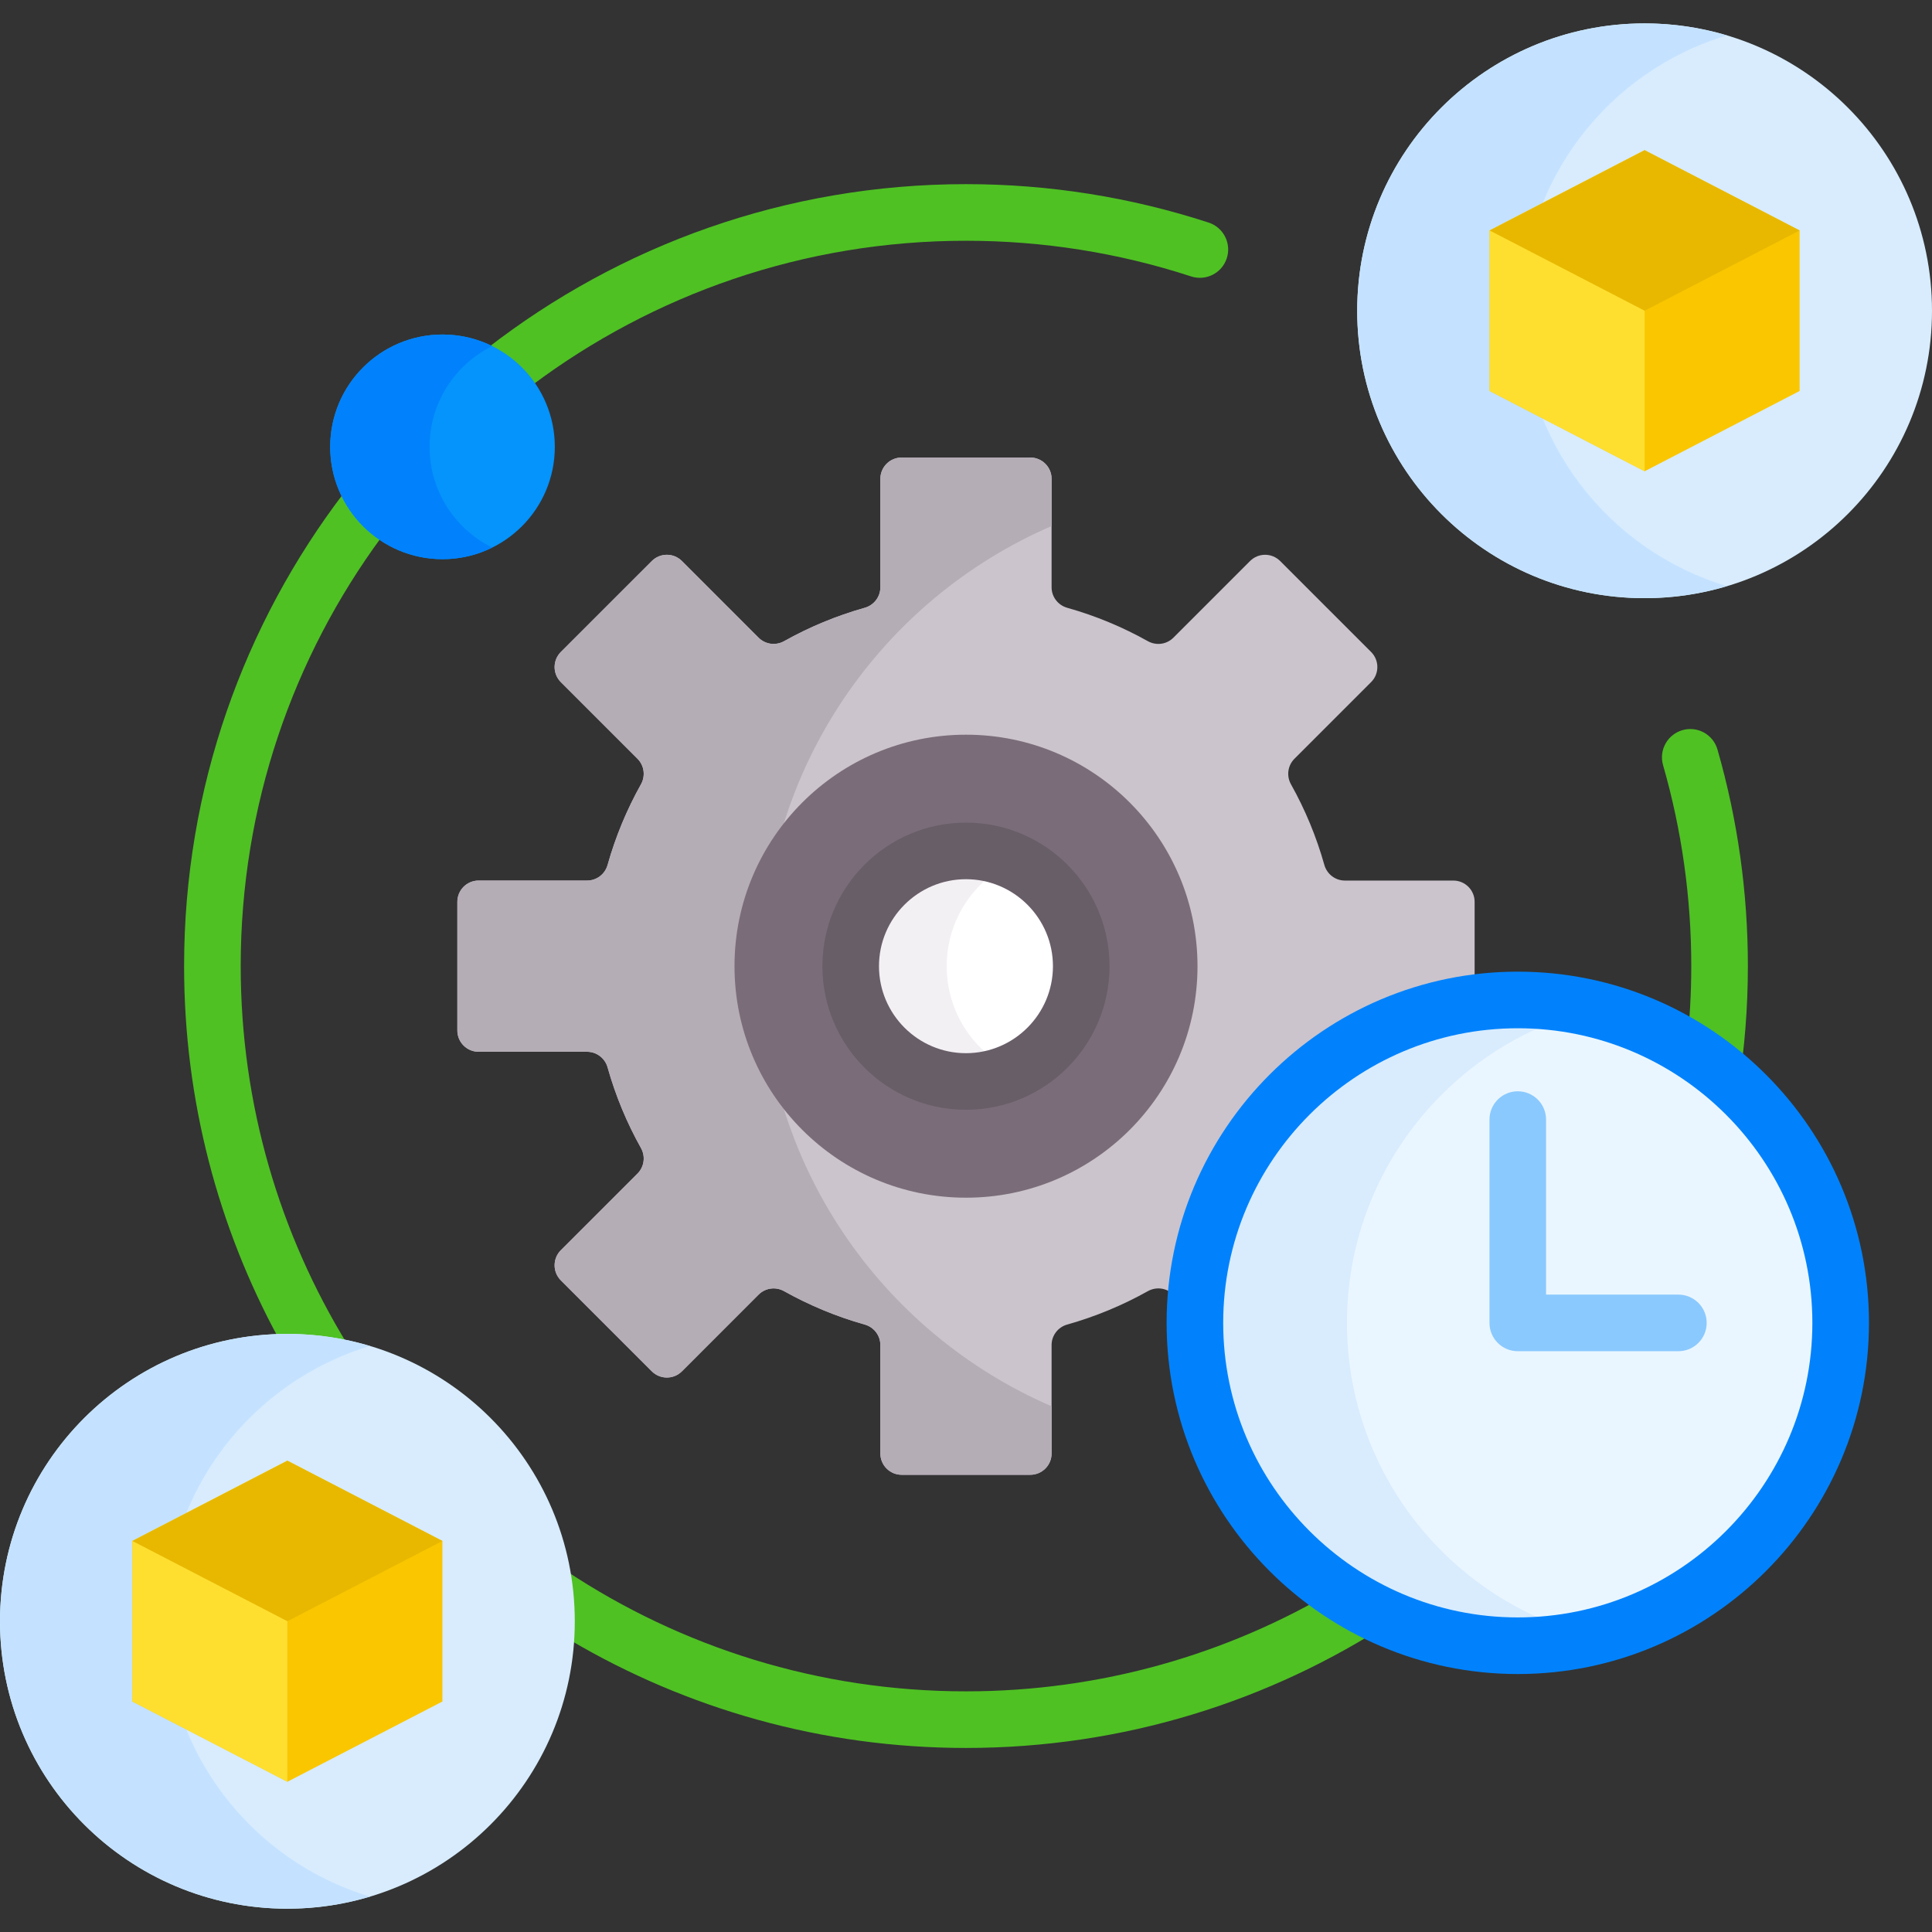
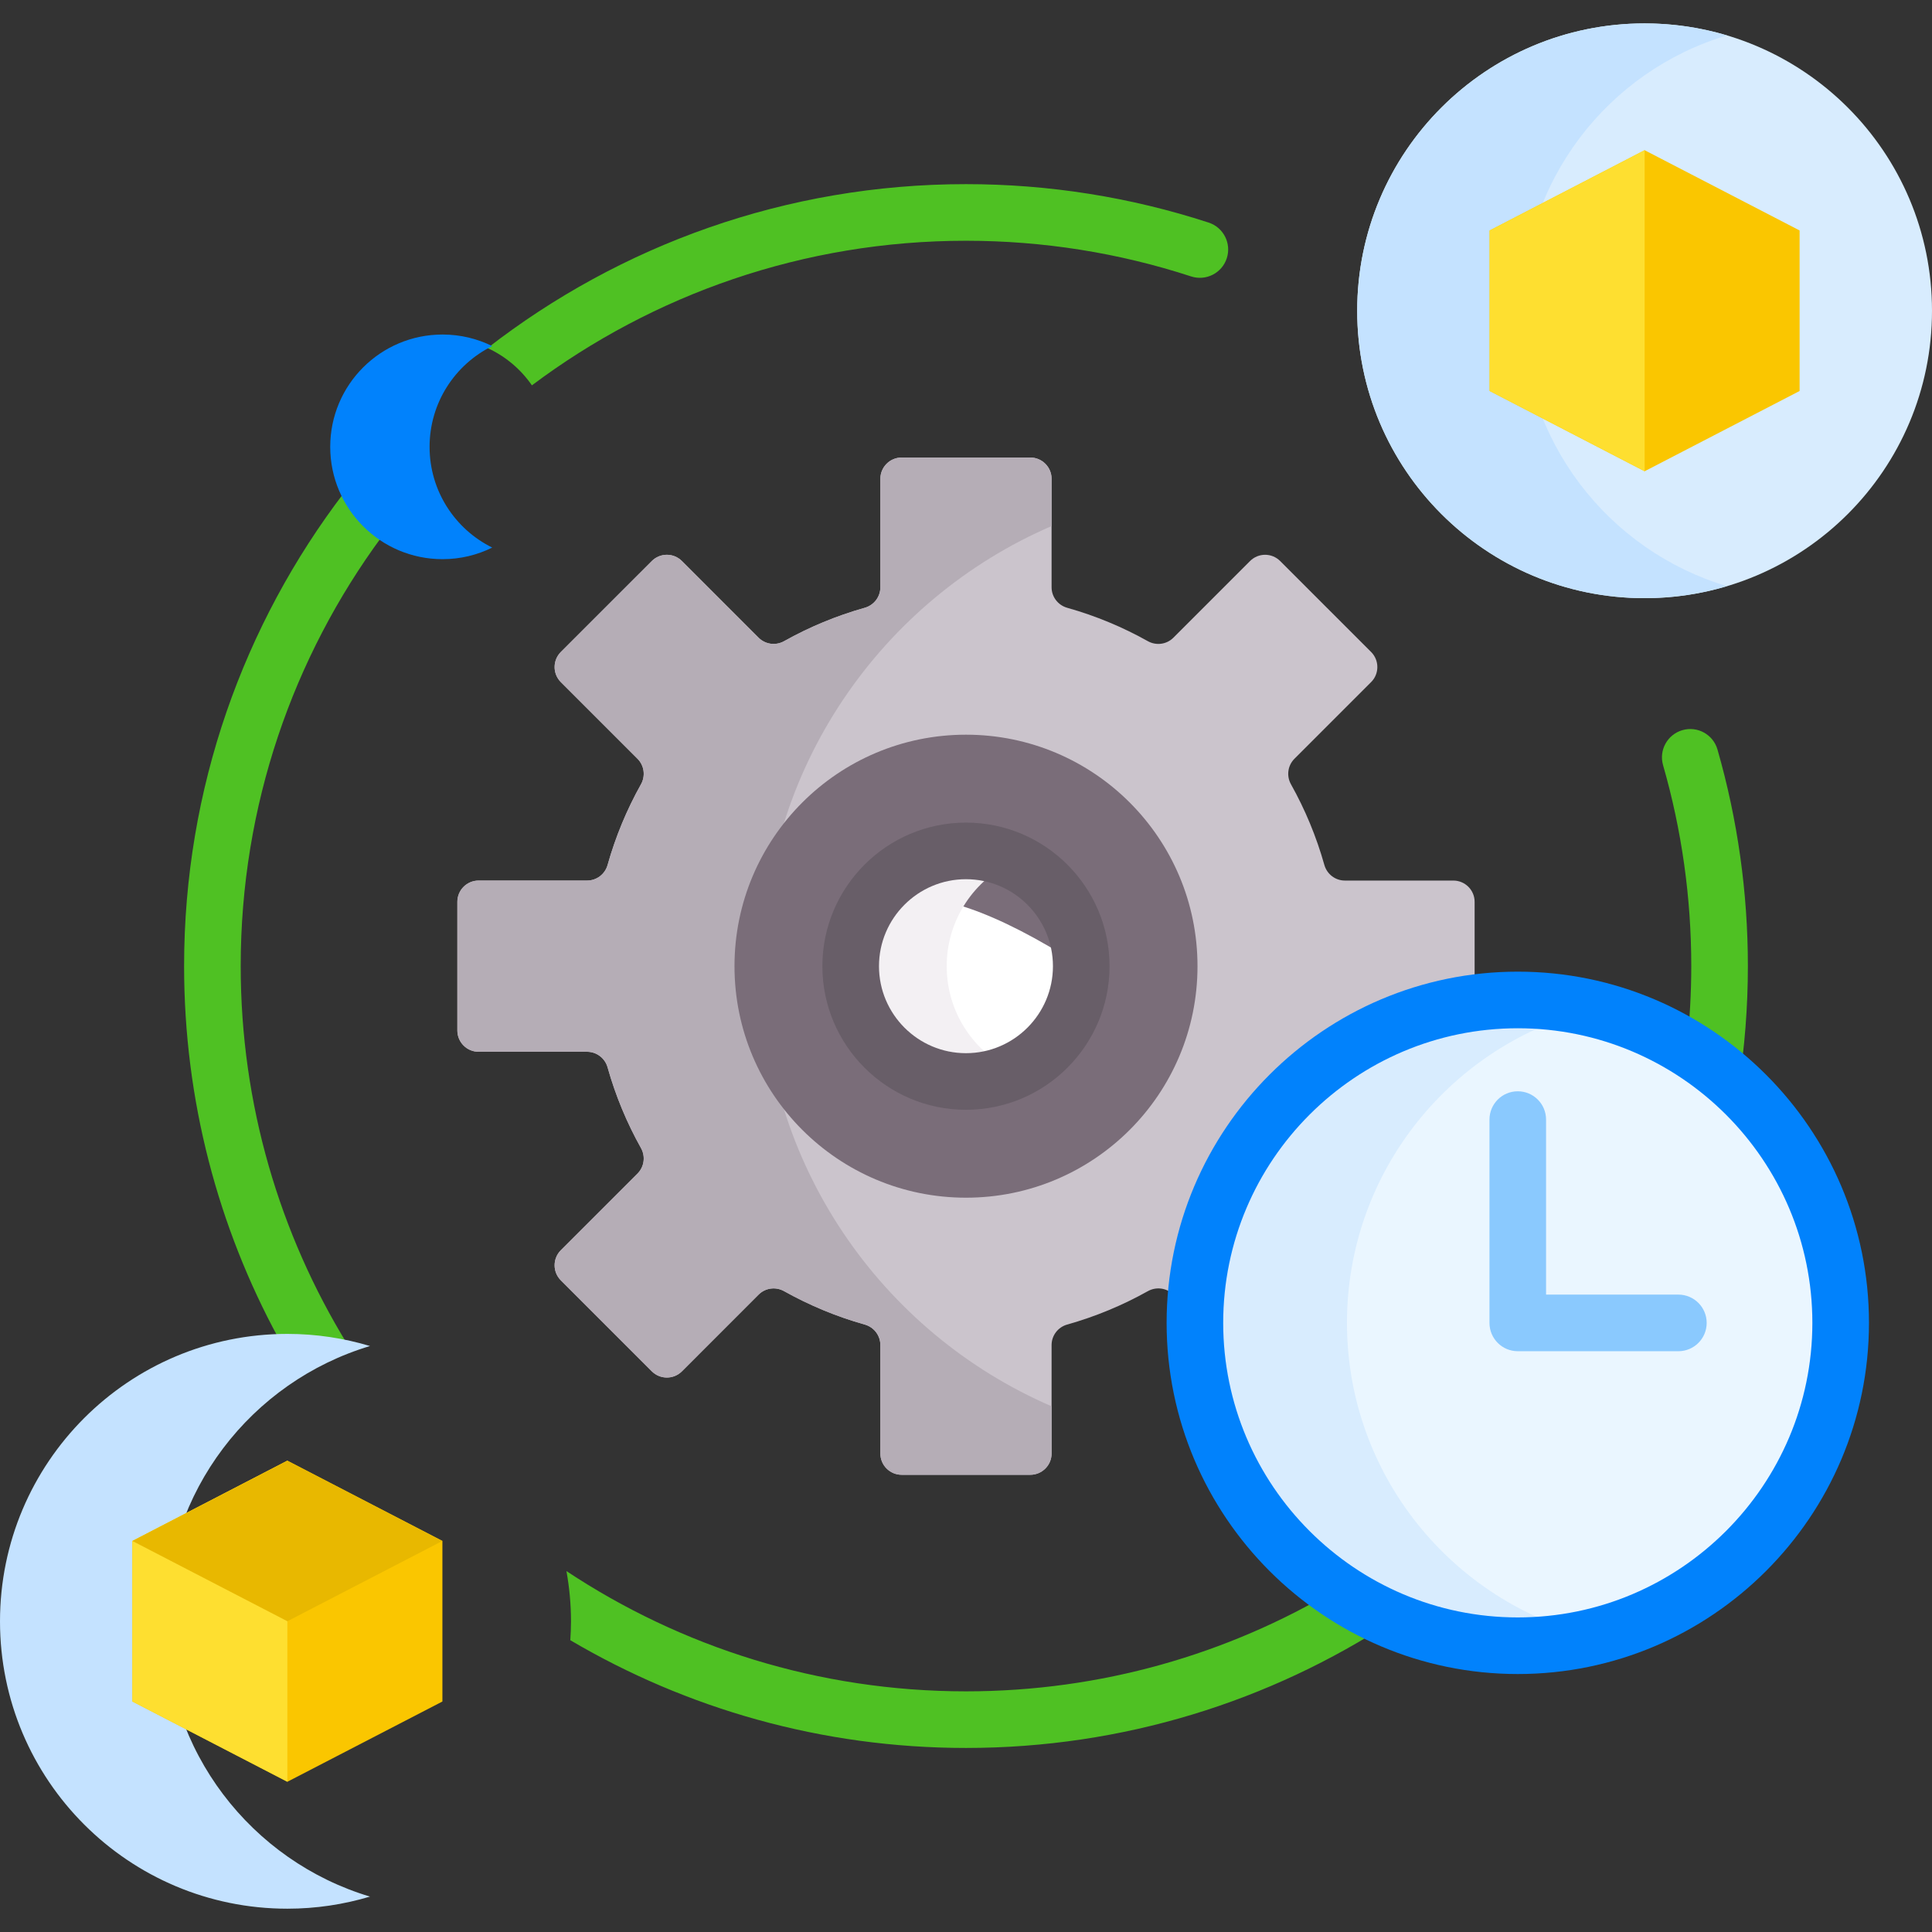
<svg xmlns="http://www.w3.org/2000/svg" width="80" height="80" viewBox="0 0 80 80" fill="none">
  <rect x="0" y="0" width="80" height="80" fill="#333333" stroke="none" />
  <g clip-path="url(#clip0_2538_957)">
    <path d="M22.025 15.956C27.04 12.197 33.264 9.969 39.999 9.969C43.181 9.969 46.317 10.466 49.321 11.446C49.936 11.646 50.598 11.31 50.798 10.695C50.999 10.08 50.663 9.418 50.048 9.217C46.809 8.161 43.428 7.625 39.999 7.625C32.542 7.625 25.667 10.161 20.188 14.412C20.93 14.753 21.565 15.289 22.025 15.956Z" fill="#4FC123" />
    <path d="M55.323 65.822C50.834 68.496 45.593 70.035 39.999 70.035C33.89 70.035 28.202 68.2 23.455 65.055C23.577 65.731 23.644 66.426 23.644 67.137C23.644 67.399 23.632 67.659 23.615 67.917C28.424 70.751 34.025 72.379 39.999 72.379C46.521 72.379 52.597 70.439 57.684 67.109C56.851 66.759 56.061 66.326 55.323 65.822Z" fill="#4FC123" />
    <path d="M11.9 55.391C12.751 55.391 13.58 55.484 14.38 55.657C11.582 51.095 9.967 45.733 9.967 40.001C9.967 33.354 12.139 27.205 15.809 22.224C15.138 21.77 14.597 21.139 14.25 20.398C10.095 25.843 7.623 32.638 7.623 40.001C7.623 45.572 9.038 50.818 11.526 55.401C11.65 55.397 11.774 55.391 11.9 55.391Z" fill="#4FC123" />
    <path d="M70.032 40.002C70.032 41.147 69.966 42.275 69.84 43.387C70.611 43.862 71.328 44.413 71.985 45.03C72.242 43.391 72.376 41.712 72.376 40.002C72.376 36.957 71.952 33.941 71.117 31.036C70.938 30.414 70.289 30.054 69.666 30.234C69.044 30.413 68.685 31.062 68.864 31.684C69.639 34.378 70.032 37.176 70.032 40.002Z" fill="#4FC123" />
    <path d="M68.1 24.769C74.672 24.769 80 19.441 80 12.869C80 6.297 74.672 0.969 68.1 0.969C61.527 0.969 56.199 6.297 56.199 12.869C56.199 19.441 61.527 24.769 68.1 24.769Z" fill="#D8ECFE" />
    <path d="M63.018 12.869C63.018 7.482 66.599 2.933 71.509 1.467C70.429 1.144 69.285 0.969 68.1 0.969C61.527 0.969 56.199 6.297 56.199 12.869C56.199 19.441 61.527 24.769 68.1 24.769C69.285 24.769 70.429 24.594 71.509 24.271C66.599 22.805 63.018 18.256 63.018 12.869Z" fill="#C4E2FF" />
    <path d="M61.682 9.543V16.19L68.1 19.514L74.518 16.19V9.543L68.1 6.219L61.682 9.543Z" fill="#FAC600" />
    <path d="M61.682 9.543V16.19L68.1 19.514V6.219L61.682 9.543Z" fill="#FEDF30" />
-     <path d="M61.682 9.543L68.1 12.866L74.518 9.543L68.1 6.219L61.682 9.543Z" fill="#E8B800" />
-     <path d="M11.9 79.035C18.473 79.035 23.801 73.707 23.801 67.135C23.801 60.562 18.473 55.234 11.9 55.234C5.328 55.234 0 60.562 0 67.135C0 73.707 5.328 79.035 11.9 79.035Z" fill="#D8ECFE" />
    <path d="M6.841 67.135C6.841 61.752 10.416 57.206 15.321 55.736C14.237 55.411 13.09 55.234 11.9 55.234C5.328 55.234 0 60.562 0 67.135C0 73.707 5.328 79.035 11.9 79.035C13.09 79.035 14.237 78.858 15.321 78.534C10.416 77.064 6.841 72.518 6.841 67.135Z" fill="#C4E2FF" />
    <path d="M5.482 63.808V70.456L11.9 73.779L18.319 70.456V63.808L11.9 60.484L5.482 63.808Z" fill="#FAC600" />
    <path d="M5.482 63.808V70.456L11.9 73.779V60.484L5.482 63.808Z" fill="#FEDF30" />
    <path d="M5.482 63.808L11.9 67.132L18.319 63.808L11.9 60.484L5.482 63.808Z" fill="#E8B800" />
    <path d="M61.061 41.534V37.343C61.061 36.857 60.666 36.462 60.179 36.462H55.688C55.292 36.462 54.947 36.197 54.839 35.816C54.508 34.64 54.042 33.521 53.457 32.477C53.263 32.131 53.32 31.699 53.6 31.419L56.775 28.244C57.119 27.9 57.119 27.342 56.775 26.997L53.008 23.231C52.664 22.886 52.106 22.886 51.762 23.231L48.587 26.406C48.306 26.686 47.875 26.743 47.529 26.549C46.485 25.964 45.366 25.498 44.19 25.167C43.809 25.059 43.544 24.714 43.544 24.318V19.827C43.544 19.34 43.149 18.945 42.662 18.945H37.336C36.849 18.945 36.454 19.34 36.454 19.827V24.318C36.454 24.714 36.189 25.059 35.808 25.167C34.632 25.498 33.513 25.964 32.469 26.549C32.123 26.743 31.692 26.686 31.411 26.406L28.237 23.231C27.892 22.886 27.334 22.886 26.99 23.231L23.223 26.997C22.879 27.342 22.879 27.9 23.223 28.244L26.398 31.419C26.678 31.699 26.735 32.131 26.541 32.477C25.956 33.521 25.49 34.64 25.159 35.816C25.052 36.197 24.706 36.462 24.31 36.462H19.819C19.332 36.462 18.938 36.856 18.938 37.343V42.67C18.938 43.157 19.332 43.552 19.819 43.552H24.31C24.706 43.552 25.052 43.817 25.159 44.198C25.49 45.374 25.956 46.493 26.541 47.537C26.735 47.883 26.678 48.314 26.398 48.595L23.223 51.769C22.879 52.114 22.879 52.672 23.223 53.016L26.99 56.783C27.334 57.127 27.892 57.127 28.237 56.783L31.411 53.608C31.692 53.327 32.123 53.271 32.469 53.465C33.513 54.049 34.632 54.516 35.808 54.847C36.189 54.954 36.454 55.3 36.454 55.696V60.186C36.454 60.673 36.849 61.068 37.336 61.068H42.662C43.149 61.068 43.544 60.673 43.544 60.186V55.696C43.544 55.3 43.809 54.954 44.19 54.847C45.366 54.516 46.485 54.049 47.529 53.465C47.875 53.271 48.306 53.327 48.587 53.608L49.484 54.505C49.619 47.863 54.62 42.398 61.061 41.534Z" fill="#CBC4CC" />
    <path d="M31.562 40.007C31.562 31.841 36.495 24.827 43.544 21.783V19.827C43.544 19.34 43.149 18.945 42.662 18.945H37.336C36.849 18.945 36.454 19.34 36.454 19.827V24.318C36.454 24.714 36.189 25.059 35.808 25.167C34.632 25.498 33.513 25.964 32.469 26.549C32.123 26.743 31.692 26.686 31.411 26.406L28.237 23.231C27.892 22.886 27.334 22.886 26.99 23.231L23.223 26.997C22.879 27.342 22.879 27.9 23.223 28.244L26.398 31.419C26.678 31.699 26.735 32.131 26.541 32.477C25.956 33.521 25.49 34.64 25.159 35.816C25.052 36.197 24.706 36.462 24.31 36.462H19.819C19.332 36.462 18.938 36.856 18.938 37.343V42.67C18.938 43.157 19.332 43.552 19.819 43.552H24.31C24.706 43.552 25.052 43.817 25.159 44.198C25.49 45.374 25.956 46.493 26.541 47.537C26.735 47.883 26.678 48.314 26.398 48.595L23.223 51.769C22.879 52.114 22.879 52.672 23.223 53.016L26.99 56.783C27.334 57.127 27.892 57.127 28.237 56.783L31.411 53.608C31.692 53.327 32.123 53.271 32.469 53.465C33.513 54.049 34.632 54.516 35.808 54.847C36.189 54.954 36.454 55.3 36.454 55.696V60.186C36.454 60.673 36.849 61.068 37.336 61.068H42.662C43.149 61.068 43.544 60.673 43.544 60.186V58.231C36.495 55.187 31.562 48.173 31.562 40.007Z" fill="#B5ADB6" />
    <path d="M62.846 68.154C70.23 68.154 76.216 62.168 76.216 54.784C76.216 47.4 70.23 41.414 62.846 41.414C55.462 41.414 49.477 47.4 49.477 54.784C49.477 62.168 55.462 68.154 62.846 68.154Z" fill="#EAF6FF" />
    <path d="M40 49.594C45.294 49.594 49.586 45.302 49.586 40.008C49.586 34.714 45.294 30.422 40 30.422C34.706 30.422 30.414 34.714 30.414 40.008C30.414 45.302 34.706 49.594 40 49.594Z" fill="#7A6D79" />
-     <path d="M39.998 44.782C42.635 44.782 44.772 42.645 44.772 40.008C44.772 37.372 42.635 35.234 39.998 35.234C37.362 35.234 35.225 37.372 35.225 40.008C35.225 42.645 37.362 44.782 39.998 44.782Z" fill="white" />
+     <path d="M39.998 44.782C42.635 44.782 44.772 42.645 44.772 40.008C37.362 35.234 35.225 37.372 35.225 40.008C35.225 42.645 37.362 44.782 39.998 44.782Z" fill="white" />
    <path d="M39.201 40.008C39.201 38.081 40.343 36.422 41.986 35.668C41.381 35.391 40.708 35.234 39.998 35.234C37.362 35.234 35.225 37.372 35.225 40.008C35.225 42.645 37.362 44.782 39.998 44.782C40.708 44.782 41.381 44.626 41.986 44.348C40.343 43.594 39.201 41.935 39.201 40.008Z" fill="#F3F0F3" />
    <path d="M39.998 45.954C36.72 45.954 34.053 43.287 34.053 40.008C34.053 36.73 36.72 34.062 39.998 34.062C43.277 34.062 45.944 36.73 45.944 40.008C45.944 43.287 43.277 45.954 39.998 45.954ZM39.998 36.406C38.012 36.406 36.397 38.022 36.397 40.008C36.397 41.994 38.012 43.61 39.998 43.61C41.984 43.61 43.6 41.994 43.6 40.008C43.6 38.022 41.984 36.406 39.998 36.406Z" fill="#685E68" />
    <path d="M62.848 68.146C70.232 68.146 76.218 62.16 76.218 54.776C76.218 47.392 70.232 41.406 62.848 41.406C55.464 41.406 49.478 47.392 49.478 54.776C49.478 62.16 55.464 68.146 62.848 68.146Z" fill="#EAF6FF" />
    <path d="M55.775 54.776C55.775 48.489 60.139 43.204 65.997 41.784C64.987 41.539 63.933 41.406 62.848 41.406C55.476 41.406 49.478 47.404 49.478 54.776C49.478 62.148 55.476 68.146 62.848 68.146C63.933 68.146 64.987 68.013 65.997 67.768C60.139 66.348 55.775 61.064 55.775 54.776Z" fill="#D8ECFE" />
    <path d="M62.848 69.318C54.83 69.318 48.307 62.794 48.307 54.776C48.307 46.758 54.83 40.234 62.848 40.234C70.867 40.234 77.39 46.758 77.39 54.776C77.39 62.794 70.867 69.318 62.848 69.318ZM62.848 42.578C56.122 42.578 50.65 48.05 50.65 54.776C50.65 61.502 56.122 66.974 62.848 66.974C69.574 66.974 75.046 61.502 75.046 54.776C75.046 48.05 69.574 42.578 62.848 42.578Z" fill="#0182FC" />
    <path d="M69.498 55.951H62.848C62.2 55.951 61.676 55.426 61.676 54.779V46.359C61.676 45.712 62.2 45.188 62.848 45.188C63.495 45.188 64.019 45.712 64.019 46.359V53.607H69.498C70.145 53.607 70.67 54.131 70.67 54.779C70.67 55.426 70.145 55.951 69.498 55.951Z" fill="#8AC9FE" />
-     <path d="M18.323 23.154C20.892 23.154 22.974 21.071 22.974 18.503C22.974 15.934 20.892 13.852 18.323 13.852C15.754 13.852 13.672 15.934 13.672 18.503C13.672 21.071 15.754 23.154 18.323 23.154Z" fill="#0593FC" />
    <path d="M17.788 18.503C17.788 16.672 18.845 15.09 20.382 14.331C19.762 14.024 19.064 13.852 18.325 13.852C15.756 13.852 13.674 15.934 13.674 18.503C13.674 21.071 15.756 23.154 18.325 23.154C19.064 23.154 19.762 22.981 20.382 22.674C18.845 21.915 17.788 20.333 17.788 18.503Z" fill="#0182FC" />
  </g>
  <defs>
    <clipPath id="clip0_2538_957">
      <rect width="80" height="80" fill="white" />
    </clipPath>
  </defs>
</svg>